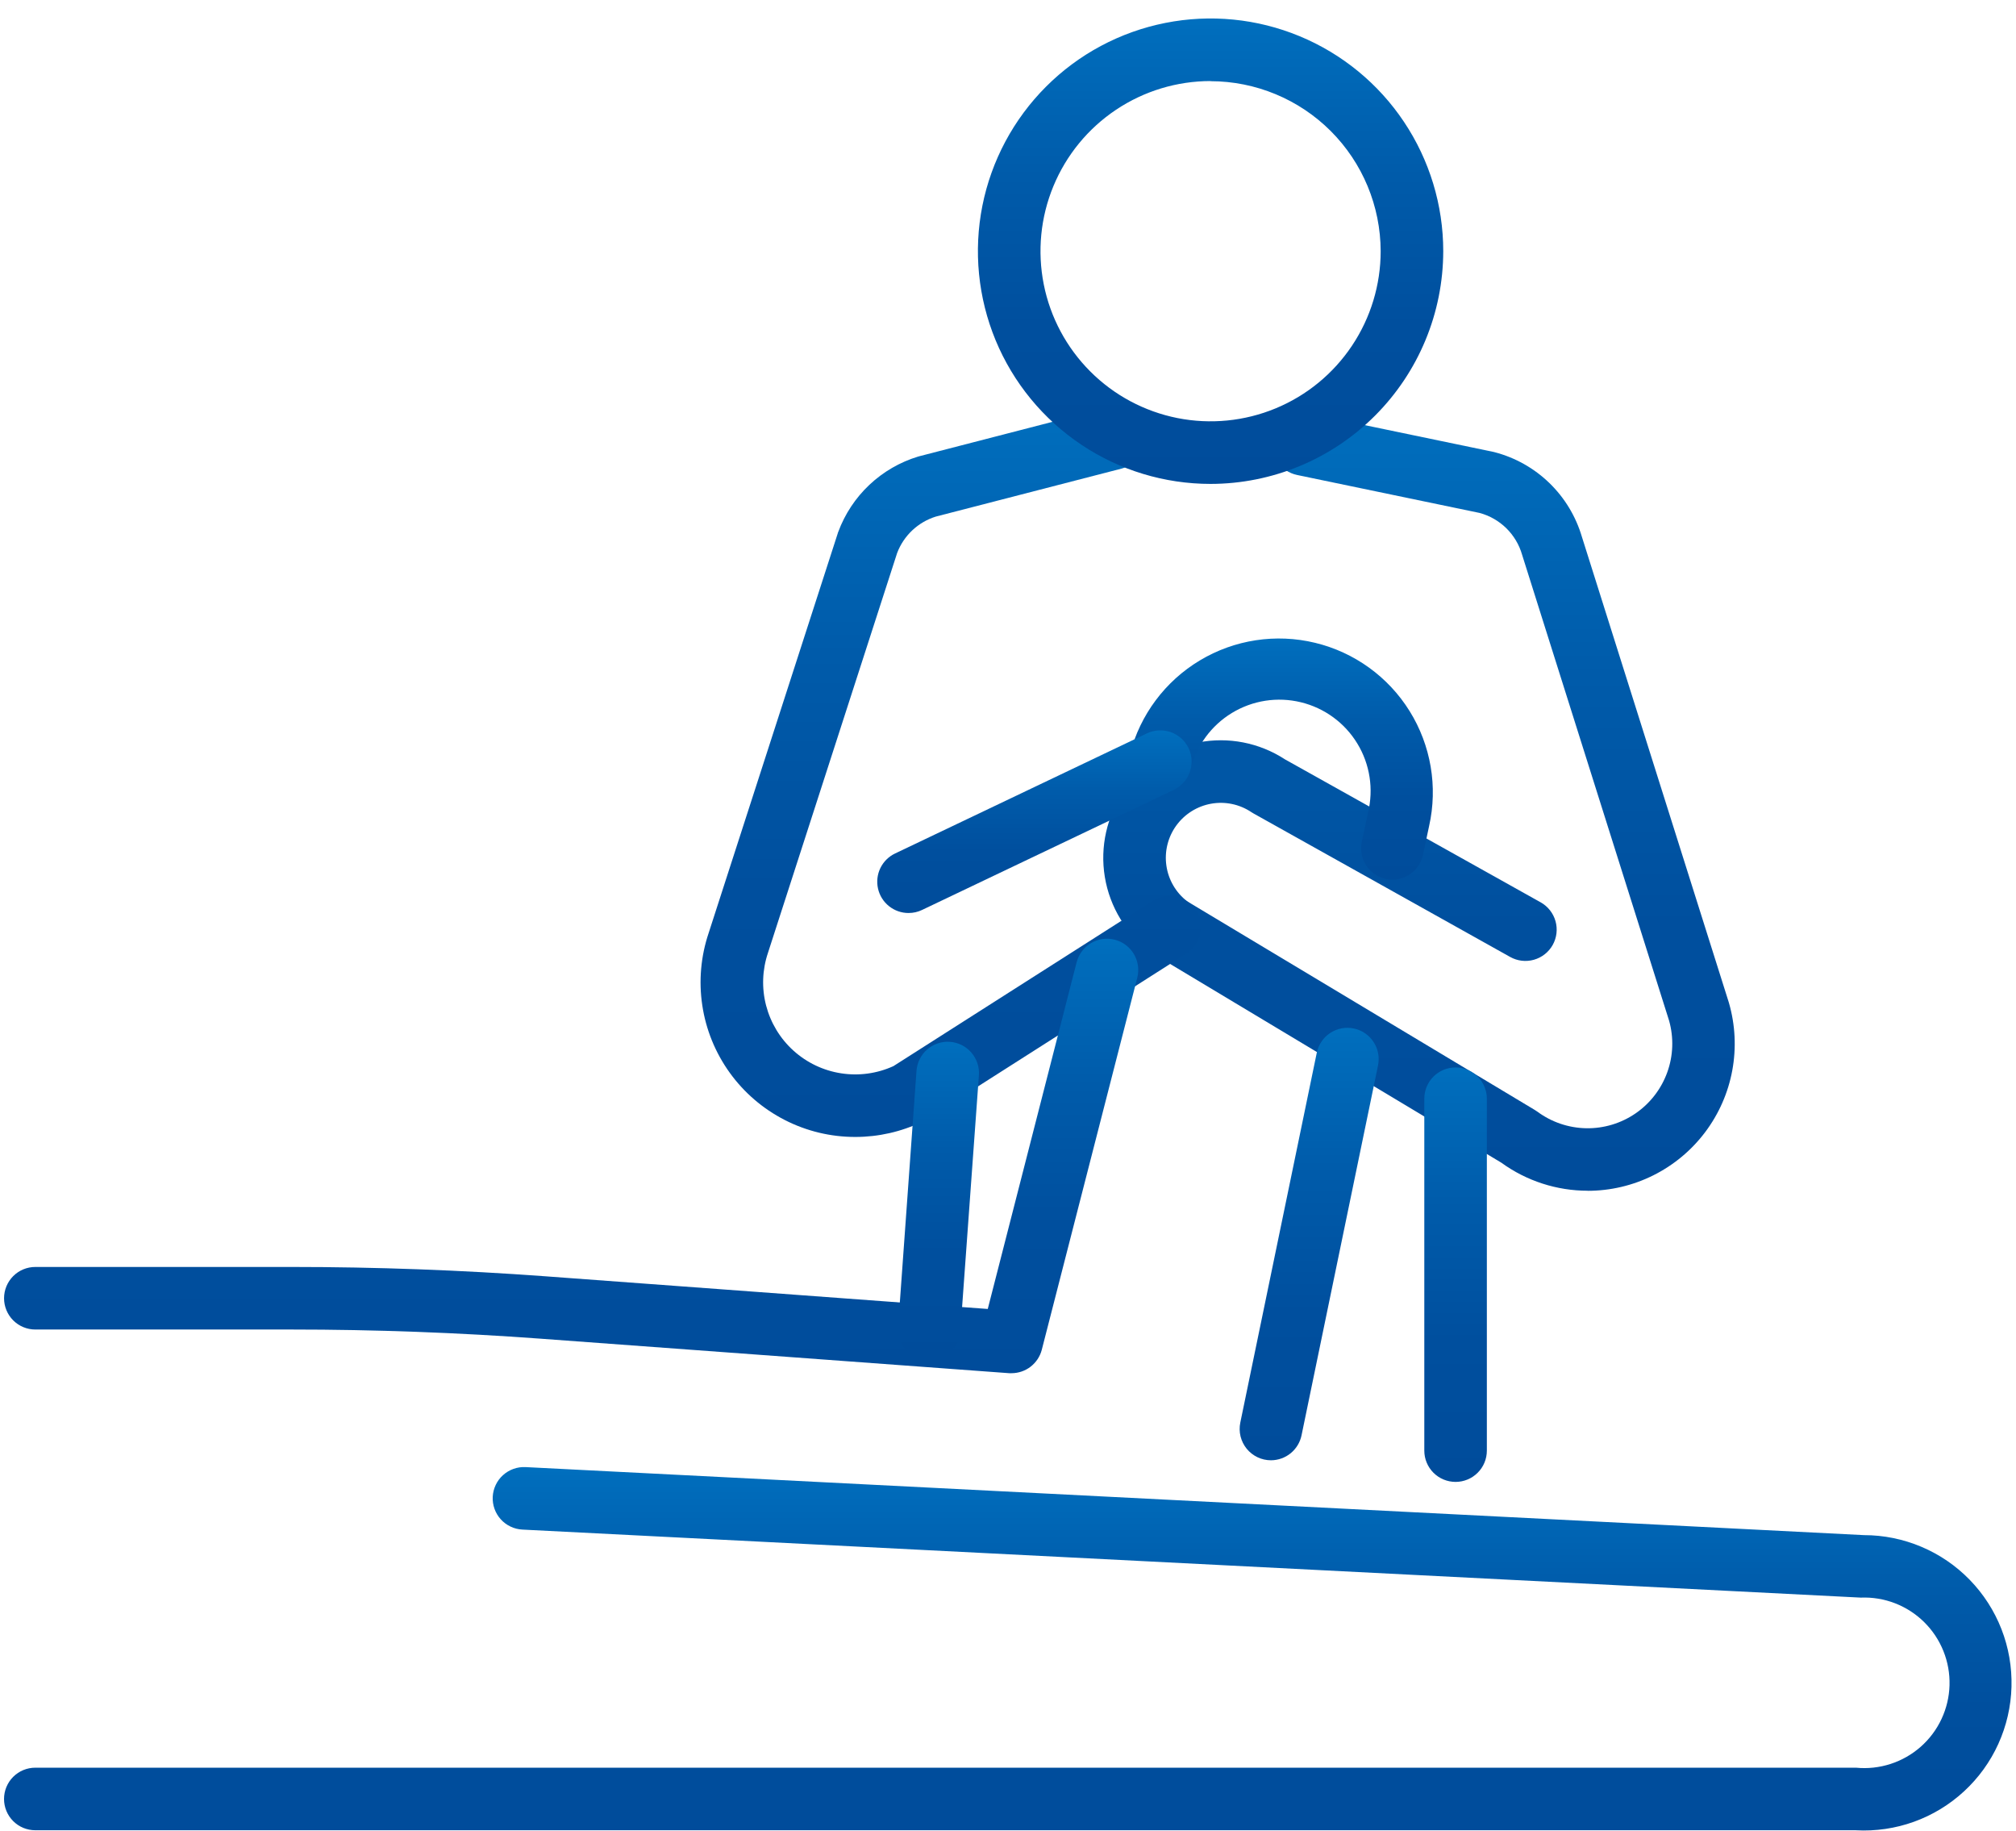
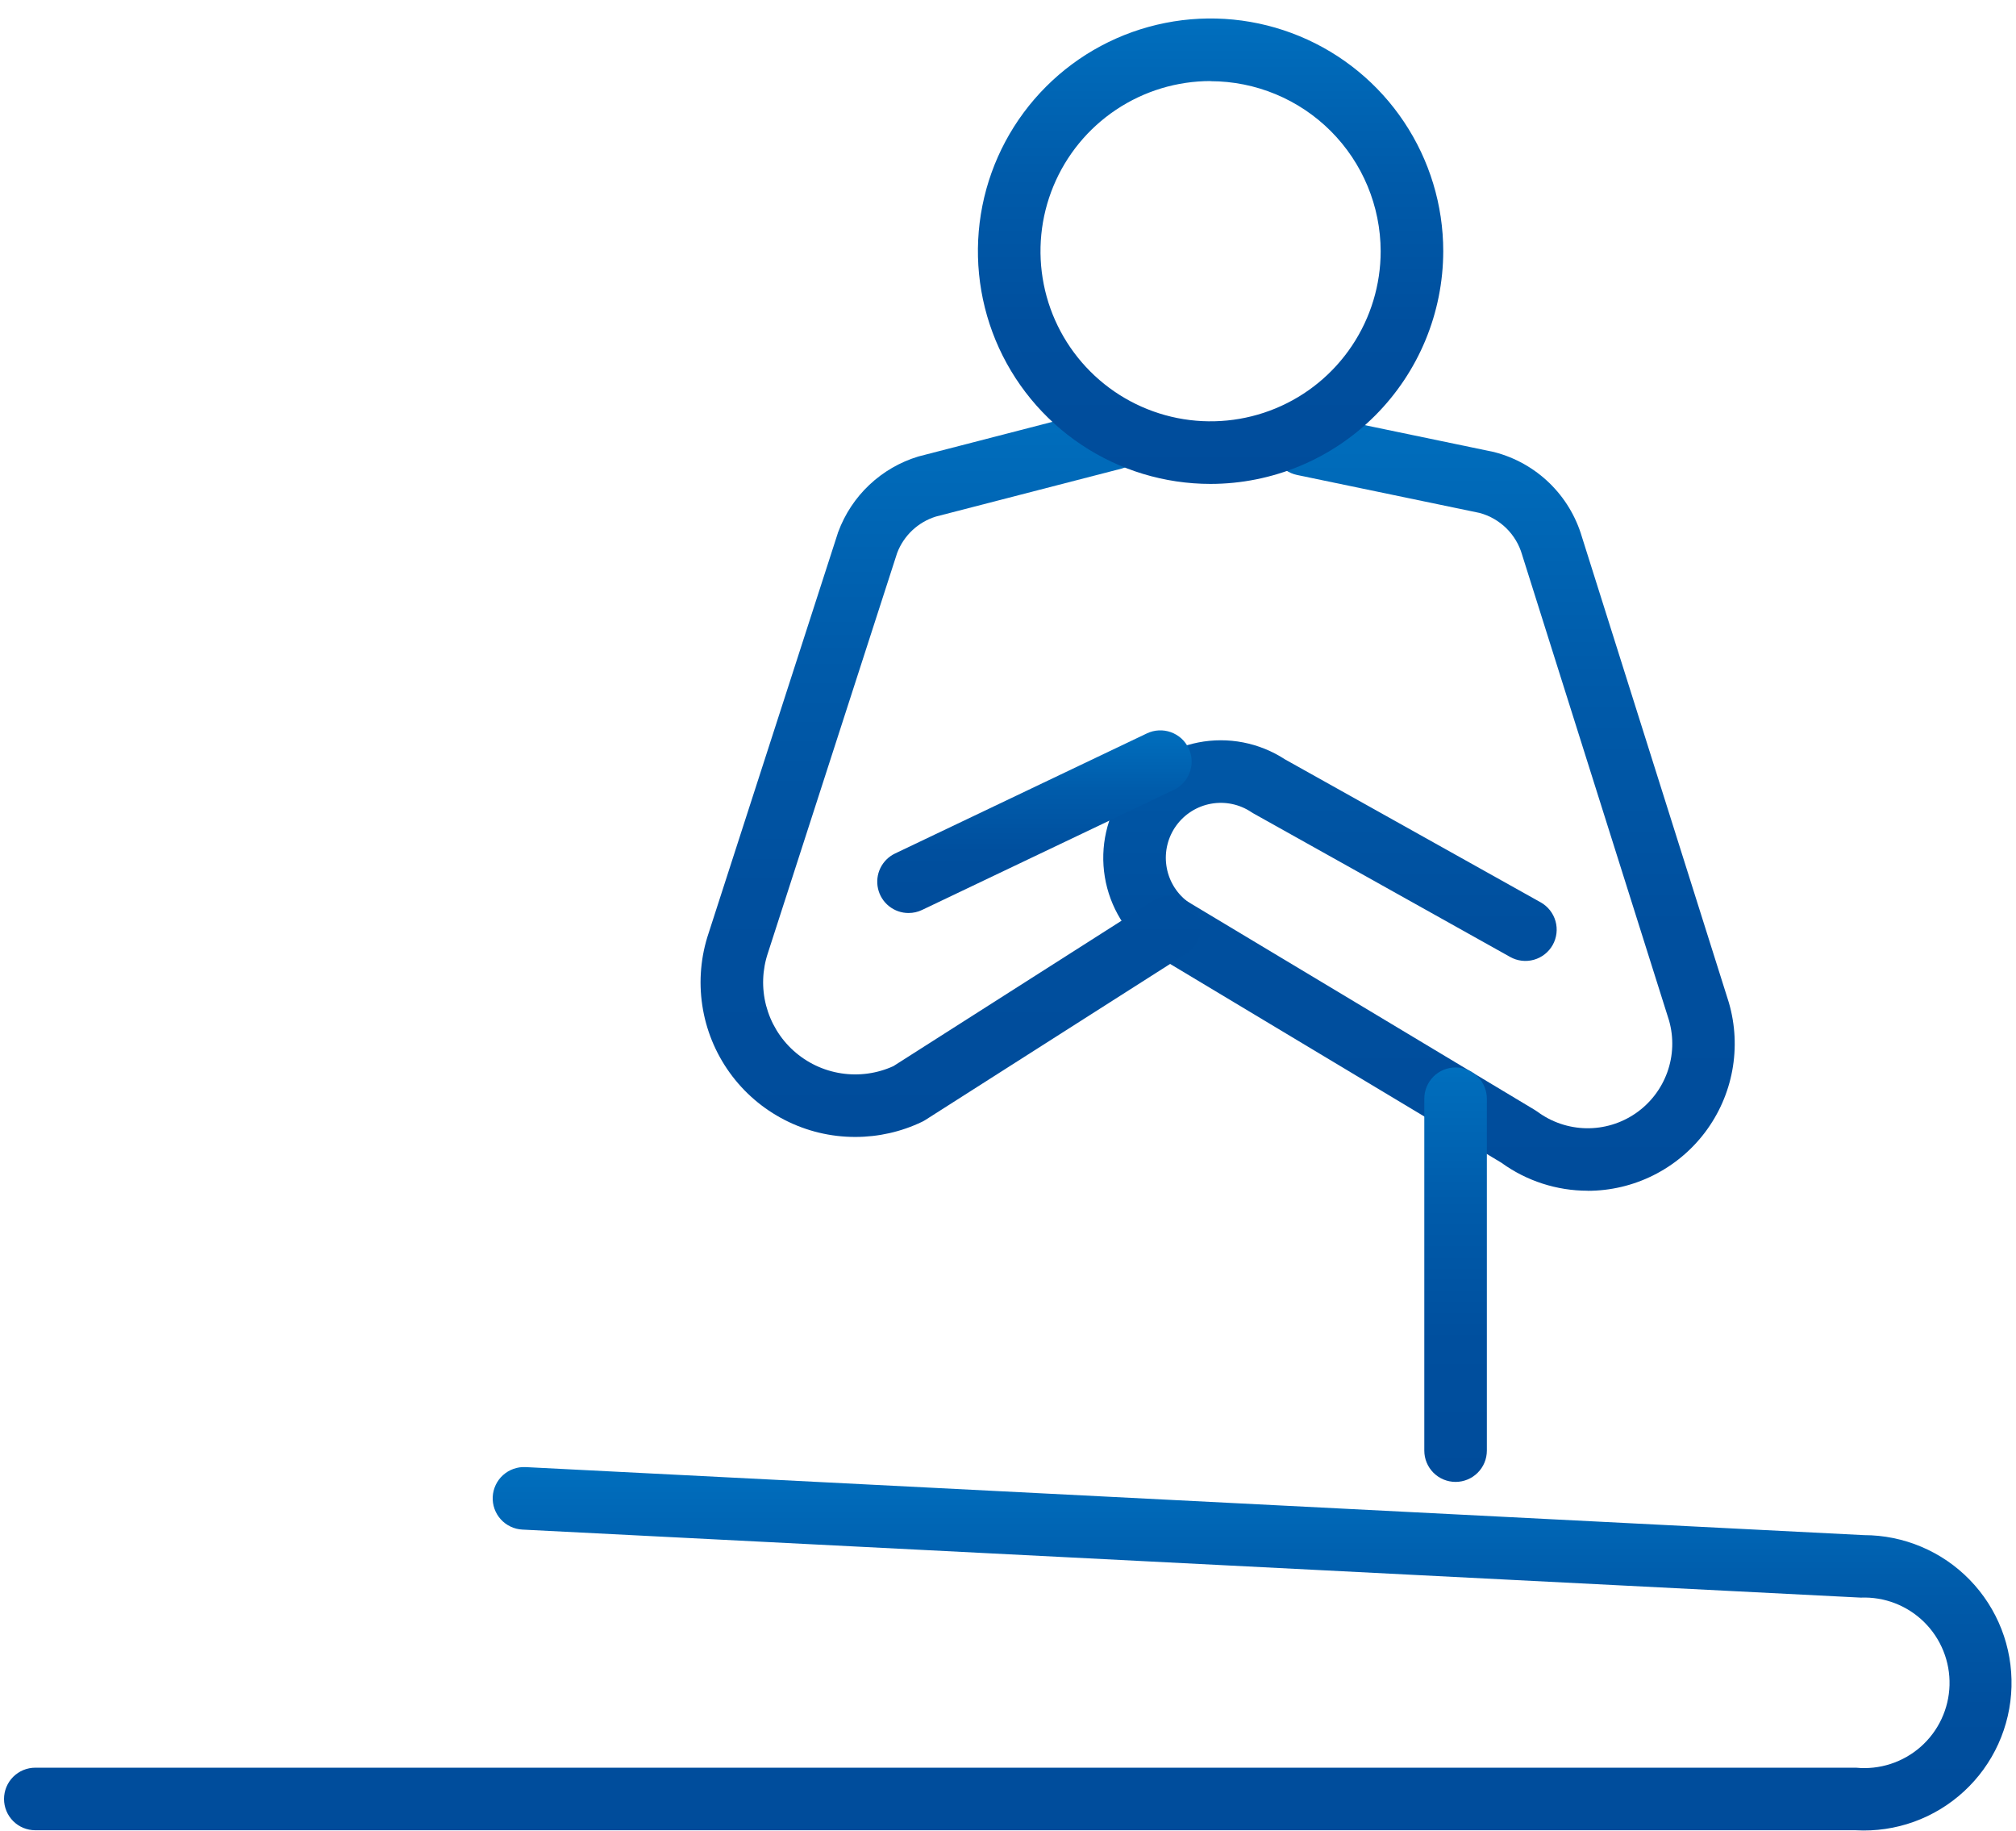
<svg xmlns="http://www.w3.org/2000/svg" width="76" height="69" viewBox="0 0 76 69" fill="none">
  <path d="M59.857 44.877C58.687 44.878 57.546 44.508 56.599 43.821L43.486 35.955C43.453 35.935 43.421 35.914 43.386 35.891C42.46 35.206 41.837 34.187 41.65 33.05C41.463 31.913 41.726 30.749 42.383 29.802C43.04 28.857 44.04 28.204 45.171 27.983C46.301 27.761 47.474 27.989 48.439 28.618L58.081 34.008C58.354 34.161 58.555 34.416 58.64 34.717C58.725 35.017 58.687 35.34 58.535 35.613C58.382 35.886 58.127 36.087 57.826 36.172C57.525 36.257 57.203 36.219 56.93 36.066L47.252 30.656C47.226 30.641 47.2 30.626 47.175 30.609C46.729 30.31 46.184 30.196 45.656 30.291C45.127 30.386 44.656 30.682 44.341 31.118C44.027 31.553 43.894 32.093 43.971 32.625C44.047 33.157 44.327 33.638 44.751 33.967L57.851 41.828C57.884 41.848 57.918 41.87 57.951 41.893C58.485 42.29 59.131 42.51 59.796 42.522C60.462 42.534 61.114 42.337 61.663 41.959C62.211 41.581 62.627 41.041 62.853 40.415C63.079 39.789 63.103 39.108 62.922 38.467L57.388 20.931C57.388 20.921 57.382 20.911 57.379 20.902C57.27 20.525 57.065 20.183 56.785 19.907C56.504 19.633 56.158 19.434 55.779 19.332L48.897 17.901C48.591 17.837 48.322 17.655 48.151 17.393C47.98 17.132 47.919 16.813 47.983 16.507C48.046 16.2 48.229 15.932 48.49 15.761C48.752 15.589 49.071 15.528 49.377 15.592L56.289 17.029L56.343 17.042C57.121 17.245 57.833 17.645 58.41 18.205C58.987 18.764 59.409 19.464 59.636 20.235L65.171 37.773L65.18 37.803C65.418 38.629 65.46 39.499 65.304 40.344C65.148 41.189 64.797 41.986 64.28 42.672C63.763 43.358 63.093 43.915 62.324 44.298C61.555 44.682 60.707 44.881 59.848 44.88L59.857 44.877Z" fill="url(#paint0_linear_1_306)" />
  <path d="M69.969 68.98H1.331C1.018 68.98 0.718 68.856 0.497 68.635C0.276 68.414 0.152 68.114 0.152 67.801C0.152 67.488 0.276 67.188 0.497 66.967C0.718 66.746 1.018 66.622 1.331 66.622H69.969C70.408 66.665 70.85 66.617 71.27 66.481C71.689 66.346 72.077 66.125 72.407 65.834C72.738 65.542 73.005 65.186 73.192 64.786C73.379 64.387 73.482 63.954 73.494 63.513C73.506 63.072 73.428 62.634 73.263 62.225C73.099 61.816 72.852 61.445 72.538 61.135C72.225 60.826 71.85 60.584 71.439 60.425C71.028 60.266 70.588 60.194 70.148 60.212L19.693 57.648C19.538 57.64 19.387 57.602 19.247 57.535C19.107 57.469 18.982 57.376 18.878 57.261C18.774 57.146 18.694 57.012 18.642 56.866C18.59 56.72 18.567 56.565 18.575 56.411C18.583 56.256 18.622 56.104 18.688 55.965C18.754 55.825 18.848 55.699 18.963 55.596C19.078 55.492 19.212 55.412 19.358 55.36C19.503 55.308 19.658 55.285 19.813 55.293L70.268 57.857C71.011 57.857 71.747 58.006 72.432 58.296C73.117 58.585 73.737 59.008 74.255 59.541C74.774 60.074 75.18 60.705 75.451 61.398C75.721 62.09 75.85 62.83 75.83 63.573C75.81 64.316 75.641 65.048 75.334 65.725C75.027 66.402 74.587 67.01 74.04 67.514C73.494 68.018 72.852 68.408 72.153 68.66C71.453 68.912 70.71 69.021 69.968 68.981L69.969 68.98Z" fill="url(#paint1_linear_1_306)" />
  <path d="M32.247 42.85C31.321 42.852 30.408 42.633 29.584 42.211C28.759 41.789 28.047 41.177 27.507 40.426C26.966 39.674 26.612 38.805 26.475 37.889C26.337 36.974 26.42 36.038 26.716 35.161L31.585 20.092C31.585 20.077 31.595 20.063 31.6 20.048C31.849 19.374 32.251 18.766 32.774 18.273C33.297 17.78 33.928 17.415 34.616 17.206L34.661 17.194L41.695 15.377C41.845 15.338 42.001 15.329 42.154 15.351C42.307 15.373 42.455 15.424 42.588 15.503C42.722 15.581 42.838 15.686 42.931 15.809C43.025 15.933 43.093 16.074 43.131 16.224C43.17 16.374 43.179 16.53 43.157 16.683C43.136 16.836 43.084 16.984 43.005 17.117C42.927 17.251 42.823 17.367 42.699 17.46C42.575 17.553 42.435 17.621 42.285 17.66L35.276 19.47C34.945 19.574 34.643 19.751 34.391 19.988C34.139 20.226 33.944 20.517 33.821 20.841L28.957 35.893L28.952 35.909C28.735 36.551 28.71 37.242 28.881 37.897C29.052 38.552 29.41 39.144 29.913 39.598C30.416 40.052 31.04 40.349 31.709 40.452C32.378 40.556 33.063 40.462 33.68 40.181L43.458 33.95C43.721 33.782 44.041 33.726 44.346 33.794C44.652 33.861 44.918 34.047 45.086 34.311C45.254 34.575 45.31 34.895 45.242 35.2C45.175 35.505 44.989 35.771 44.725 35.939L34.883 42.211C34.843 42.237 34.801 42.26 34.759 42.28C33.974 42.656 33.116 42.85 32.247 42.85Z" fill="url(#paint2_linear_1_306)" />
  <path d="M45.637 18.238C43.902 18.238 42.206 17.724 40.764 16.76C39.321 15.796 38.197 14.426 37.533 12.824C36.87 11.221 36.696 9.457 37.034 7.756C37.373 6.055 38.208 4.492 39.435 3.265C40.661 2.038 42.224 1.203 43.926 0.865C45.627 0.526 47.391 0.7 48.993 1.364C50.596 2.028 51.966 3.152 52.929 4.594C53.893 6.037 54.408 7.732 54.408 9.467C54.405 11.793 53.48 14.022 51.836 15.666C50.192 17.311 47.962 18.236 45.637 18.238ZM45.637 3.055C44.368 3.055 43.129 3.431 42.074 4.136C41.02 4.84 40.198 5.842 39.713 7.013C39.227 8.185 39.101 9.474 39.348 10.718C39.595 11.962 40.206 13.104 41.103 14.001C41.999 14.898 43.142 15.508 44.386 15.756C45.63 16.003 46.919 15.876 48.09 15.391C49.262 14.906 50.264 14.084 50.968 13.029C51.673 11.975 52.049 10.735 52.049 9.467C52.045 7.768 51.368 6.14 50.167 4.939C48.965 3.738 47.336 3.062 45.637 3.06V3.055Z" fill="url(#paint3_linear_1_306)" />
  <path d="M54.873 55.851C54.56 55.851 54.26 55.727 54.039 55.506C53.818 55.285 53.694 54.985 53.694 54.672V41.41C53.694 41.097 53.818 40.797 54.039 40.576C54.26 40.355 54.56 40.231 54.873 40.231C55.185 40.231 55.485 40.355 55.706 40.576C55.928 40.797 56.052 41.097 56.052 41.41V54.672C56.052 54.985 55.928 55.285 55.706 55.506C55.485 55.727 55.185 55.851 54.873 55.851Z" fill="url(#paint4_linear_1_306)" />
-   <path d="M47.913 55.036C47.738 55.036 47.565 54.997 47.407 54.922C47.249 54.846 47.109 54.737 46.998 54.601C46.888 54.465 46.809 54.307 46.767 54.137C46.725 53.967 46.722 53.79 46.757 53.618L49.639 39.684C49.669 39.532 49.73 39.387 49.817 39.258C49.904 39.129 50.015 39.018 50.145 38.933C50.274 38.847 50.419 38.788 50.572 38.758C50.725 38.729 50.882 38.73 51.034 38.762C51.186 38.793 51.331 38.854 51.459 38.942C51.587 39.029 51.697 39.142 51.782 39.272C51.867 39.402 51.925 39.547 51.954 39.7C51.982 39.853 51.98 40.01 51.948 40.162L49.066 54.096C49.011 54.361 48.866 54.599 48.656 54.771C48.446 54.942 48.184 55.035 47.913 55.036Z" fill="url(#paint5_linear_1_306)" />
-   <path d="M52.492 33.152C52.409 33.152 52.326 33.143 52.245 33.126C52.093 33.094 51.95 33.032 51.822 32.944C51.695 32.856 51.586 32.744 51.501 32.614C51.417 32.484 51.359 32.339 51.331 32.186C51.303 32.034 51.306 31.878 51.338 31.726L51.572 30.626C51.788 29.739 51.644 28.803 51.169 28.023C50.696 27.244 49.931 26.684 49.044 26.468C48.158 26.251 47.222 26.396 46.442 26.87C45.662 27.344 45.102 28.108 44.886 28.995C44.808 29.298 44.613 29.558 44.344 29.717C44.075 29.876 43.753 29.922 43.45 29.845C43.147 29.767 42.888 29.572 42.728 29.303C42.569 29.034 42.523 28.712 42.601 28.409C42.983 26.936 43.928 25.672 45.233 24.89C46.538 24.107 48.099 23.869 49.578 24.227C51.057 24.584 52.336 25.508 53.14 26.8C53.944 28.092 54.208 29.648 53.875 31.133L53.644 32.216C53.588 32.48 53.443 32.718 53.234 32.888C53.024 33.058 52.762 33.151 52.492 33.152Z" fill="url(#paint6_linear_1_306)" />
-   <path d="M38.135 51.754C38.106 51.754 38.077 51.754 38.048 51.754L20.389 50.454C17.279 50.225 14.12 50.108 11.001 50.108H1.332C1.019 50.108 0.719 49.984 0.498 49.763C0.277 49.542 0.153 49.242 0.153 48.929C0.153 48.616 0.277 48.317 0.498 48.095C0.719 47.874 1.019 47.75 1.332 47.75H11.001C14.177 47.75 17.394 47.869 20.562 48.102L37.237 49.333L40.588 36.265C40.666 35.962 40.86 35.702 41.13 35.543C41.399 35.384 41.72 35.338 42.023 35.416C42.326 35.493 42.586 35.688 42.745 35.957C42.905 36.227 42.95 36.548 42.873 36.851L39.273 50.874C39.207 51.126 39.059 51.348 38.853 51.508C38.648 51.667 38.395 51.753 38.135 51.754Z" fill="url(#paint7_linear_1_306)" />
  <path d="M34.252 34.41C33.984 34.411 33.724 34.32 33.515 34.153C33.305 33.986 33.159 33.753 33.1 33.491C33.041 33.23 33.072 32.957 33.189 32.716C33.306 32.475 33.502 32.281 33.744 32.166L43.236 27.641C43.376 27.574 43.527 27.536 43.682 27.528C43.837 27.52 43.991 27.542 44.137 27.594C44.283 27.646 44.418 27.726 44.533 27.829C44.648 27.933 44.741 28.058 44.808 28.198C44.875 28.338 44.913 28.489 44.921 28.644C44.929 28.799 44.907 28.953 44.855 29.099C44.803 29.245 44.724 29.38 44.62 29.495C44.516 29.61 44.391 29.703 44.251 29.77L34.76 34.295C34.602 34.371 34.428 34.41 34.252 34.41Z" fill="url(#paint8_linear_1_306)" />
-   <path d="M35.033 51.268H34.947C34.793 51.257 34.642 51.215 34.504 51.146C34.365 51.077 34.242 50.981 34.14 50.864C34.039 50.746 33.962 50.61 33.913 50.464C33.864 50.316 33.845 50.161 33.856 50.007L34.551 40.357C34.574 40.045 34.719 39.755 34.955 39.55C35.072 39.449 35.208 39.372 35.355 39.323C35.502 39.274 35.657 39.254 35.812 39.266C35.966 39.277 36.117 39.318 36.255 39.387C36.394 39.457 36.517 39.553 36.618 39.67C36.72 39.787 36.797 39.923 36.846 40.07C36.895 40.217 36.914 40.371 36.903 40.526L36.203 50.177C36.181 50.473 36.048 50.749 35.831 50.951C35.615 51.154 35.33 51.267 35.033 51.268Z" fill="url(#paint9_linear_1_306)" />
  <defs>
    <linearGradient id="paint0_linear_1_306" x1="53.494" y1="15.567" x2="53.494" y2="44.88" gradientUnits="userSpaceOnUse">
      <stop stop-color="#0070BF" />
      <stop offset="0.027" stop-color="#006DBC" />
      <stop offset="0.338" stop-color="#005BAA" />
      <stop offset="0.659" stop-color="#004F9E" />
      <stop offset="1" stop-color="#004C9B" />
    </linearGradient>
    <linearGradient id="paint1_linear_1_306" x1="37.992" y1="55.291" x2="37.992" y2="68.989" gradientUnits="userSpaceOnUse">
      <stop stop-color="#0070BF" />
      <stop offset="0.027" stop-color="#006DBC" />
      <stop offset="0.338" stop-color="#005BAA" />
      <stop offset="0.659" stop-color="#004F9E" />
      <stop offset="1" stop-color="#004C9B" />
    </linearGradient>
    <linearGradient id="paint2_linear_1_306" x1="35.84" y1="15.34" x2="35.84" y2="42.85" gradientUnits="userSpaceOnUse">
      <stop stop-color="#0070BF" />
      <stop offset="0.027" stop-color="#006DBC" />
      <stop offset="0.338" stop-color="#005BAA" />
      <stop offset="0.659" stop-color="#004F9E" />
      <stop offset="1" stop-color="#004C9B" />
    </linearGradient>
    <linearGradient id="paint3_linear_1_306" x1="45.637" y1="0.696" x2="45.637" y2="18.238" gradientUnits="userSpaceOnUse">
      <stop stop-color="#0070BF" />
      <stop offset="0.027" stop-color="#006DBC" />
      <stop offset="0.338" stop-color="#005BAA" />
      <stop offset="0.659" stop-color="#004F9E" />
      <stop offset="1" stop-color="#004C9B" />
    </linearGradient>
    <linearGradient id="paint4_linear_1_306" x1="54.873" y1="40.231" x2="54.873" y2="55.851" gradientUnits="userSpaceOnUse">
      <stop stop-color="#0070BF" />
      <stop offset="0.027" stop-color="#006DBC" />
      <stop offset="0.338" stop-color="#005BAA" />
      <stop offset="0.659" stop-color="#004F9E" />
      <stop offset="1" stop-color="#004C9B" />
    </linearGradient>
    <linearGradient id="paint5_linear_1_306" x1="49.353" y1="38.737" x2="49.353" y2="55.036" gradientUnits="userSpaceOnUse">
      <stop stop-color="#0070BF" />
      <stop offset="0.027" stop-color="#006DBC" />
      <stop offset="0.338" stop-color="#005BAA" />
      <stop offset="0.659" stop-color="#004F9E" />
      <stop offset="1" stop-color="#004C9B" />
    </linearGradient>
    <linearGradient id="paint6_linear_1_306" x1="48.29" y1="24.064" x2="48.29" y2="33.152" gradientUnits="userSpaceOnUse">
      <stop stop-color="#0070BF" />
      <stop offset="0.027" stop-color="#006DBC" />
      <stop offset="0.338" stop-color="#005BAA" />
      <stop offset="0.659" stop-color="#004F9E" />
      <stop offset="1" stop-color="#004C9B" />
    </linearGradient>
    <linearGradient id="paint7_linear_1_306" x1="21.531" y1="35.379" x2="21.531" y2="51.754" gradientUnits="userSpaceOnUse">
      <stop stop-color="#0070BF" />
      <stop offset="0.027" stop-color="#006DBC" />
      <stop offset="0.338" stop-color="#005BAA" />
      <stop offset="0.659" stop-color="#004F9E" />
      <stop offset="1" stop-color="#004C9B" />
    </linearGradient>
    <linearGradient id="paint8_linear_1_306" x1="38.997" y1="27.526" x2="38.997" y2="34.41" gradientUnits="userSpaceOnUse">
      <stop stop-color="#0070BF" />
      <stop offset="0.027" stop-color="#006DBC" />
      <stop offset="0.338" stop-color="#005BAA" />
      <stop offset="0.659" stop-color="#004F9E" />
      <stop offset="1" stop-color="#004C9B" />
    </linearGradient>
    <linearGradient id="paint9_linear_1_306" x1="35.38" y1="39.263" x2="35.38" y2="51.268" gradientUnits="userSpaceOnUse">
      <stop stop-color="#0070BF" />
      <stop offset="0.027" stop-color="#006DBC" />
      <stop offset="0.338" stop-color="#005BAA" />
      <stop offset="0.659" stop-color="#004F9E" />
      <stop offset="1" stop-color="#004C9B" />
    </linearGradient>
  </defs>
</svg>